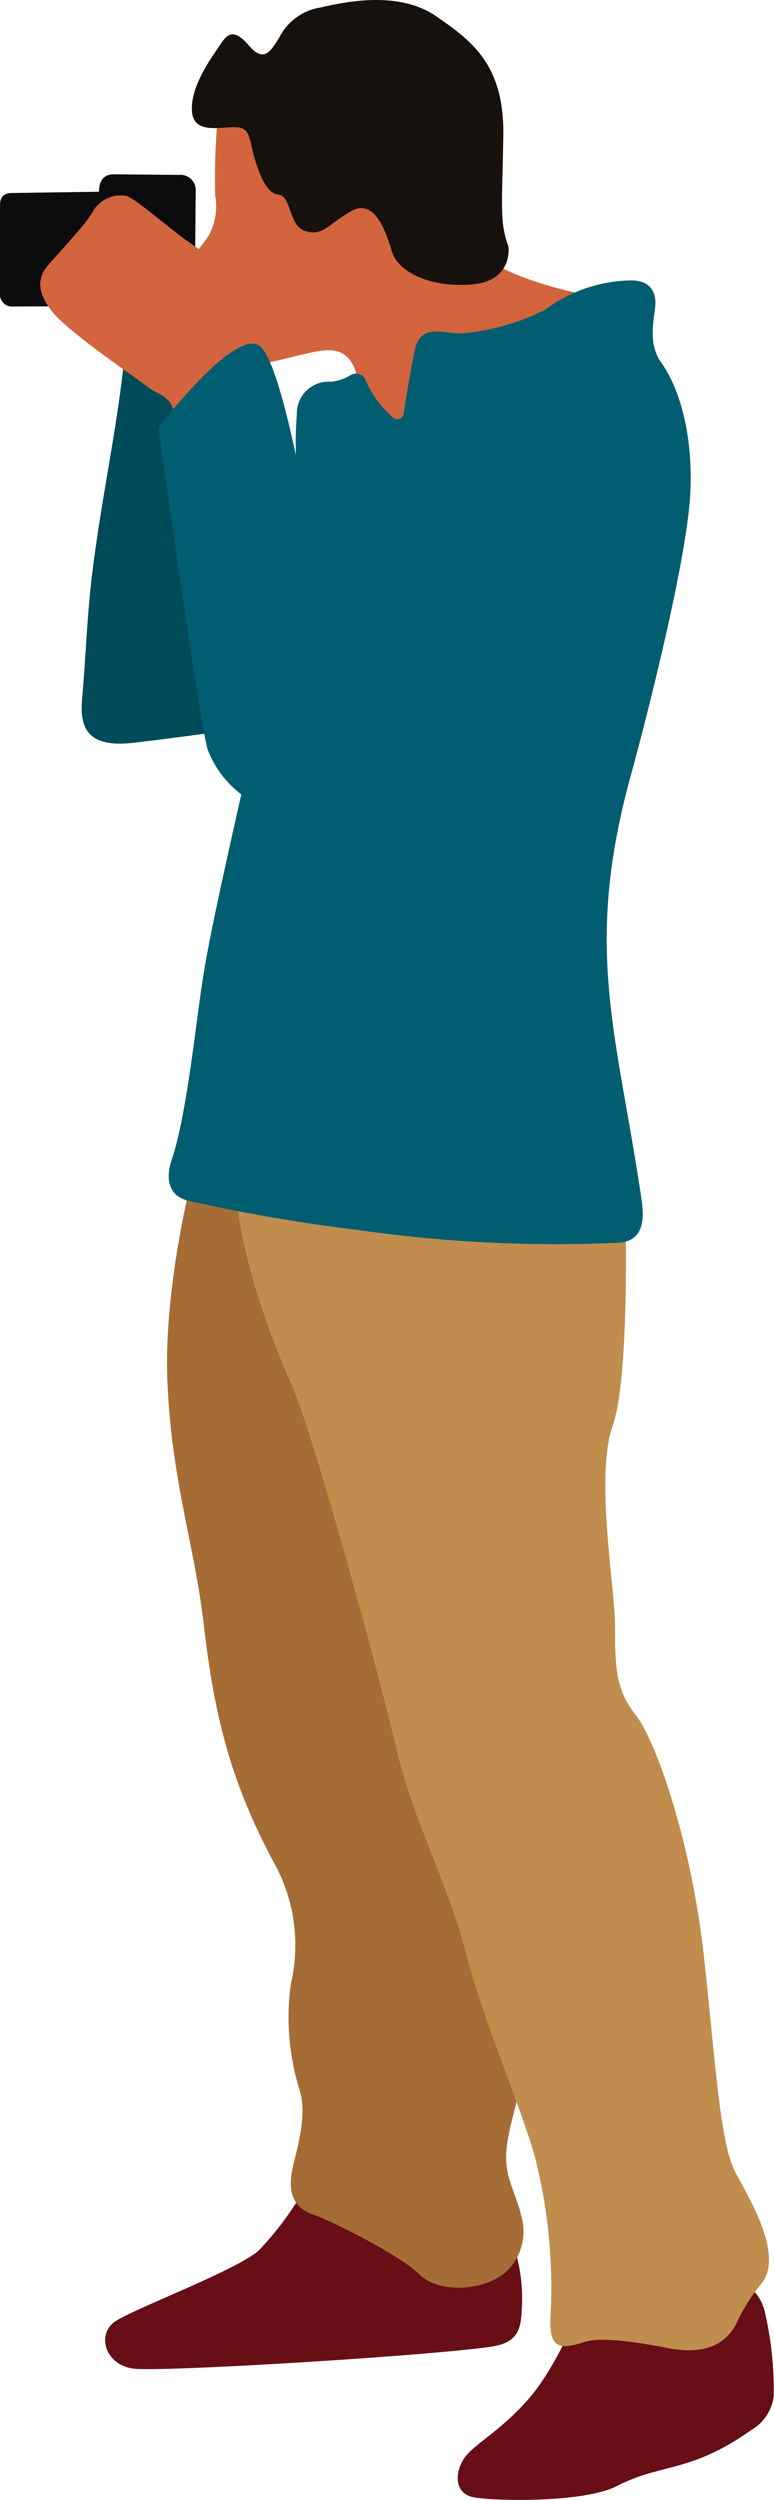
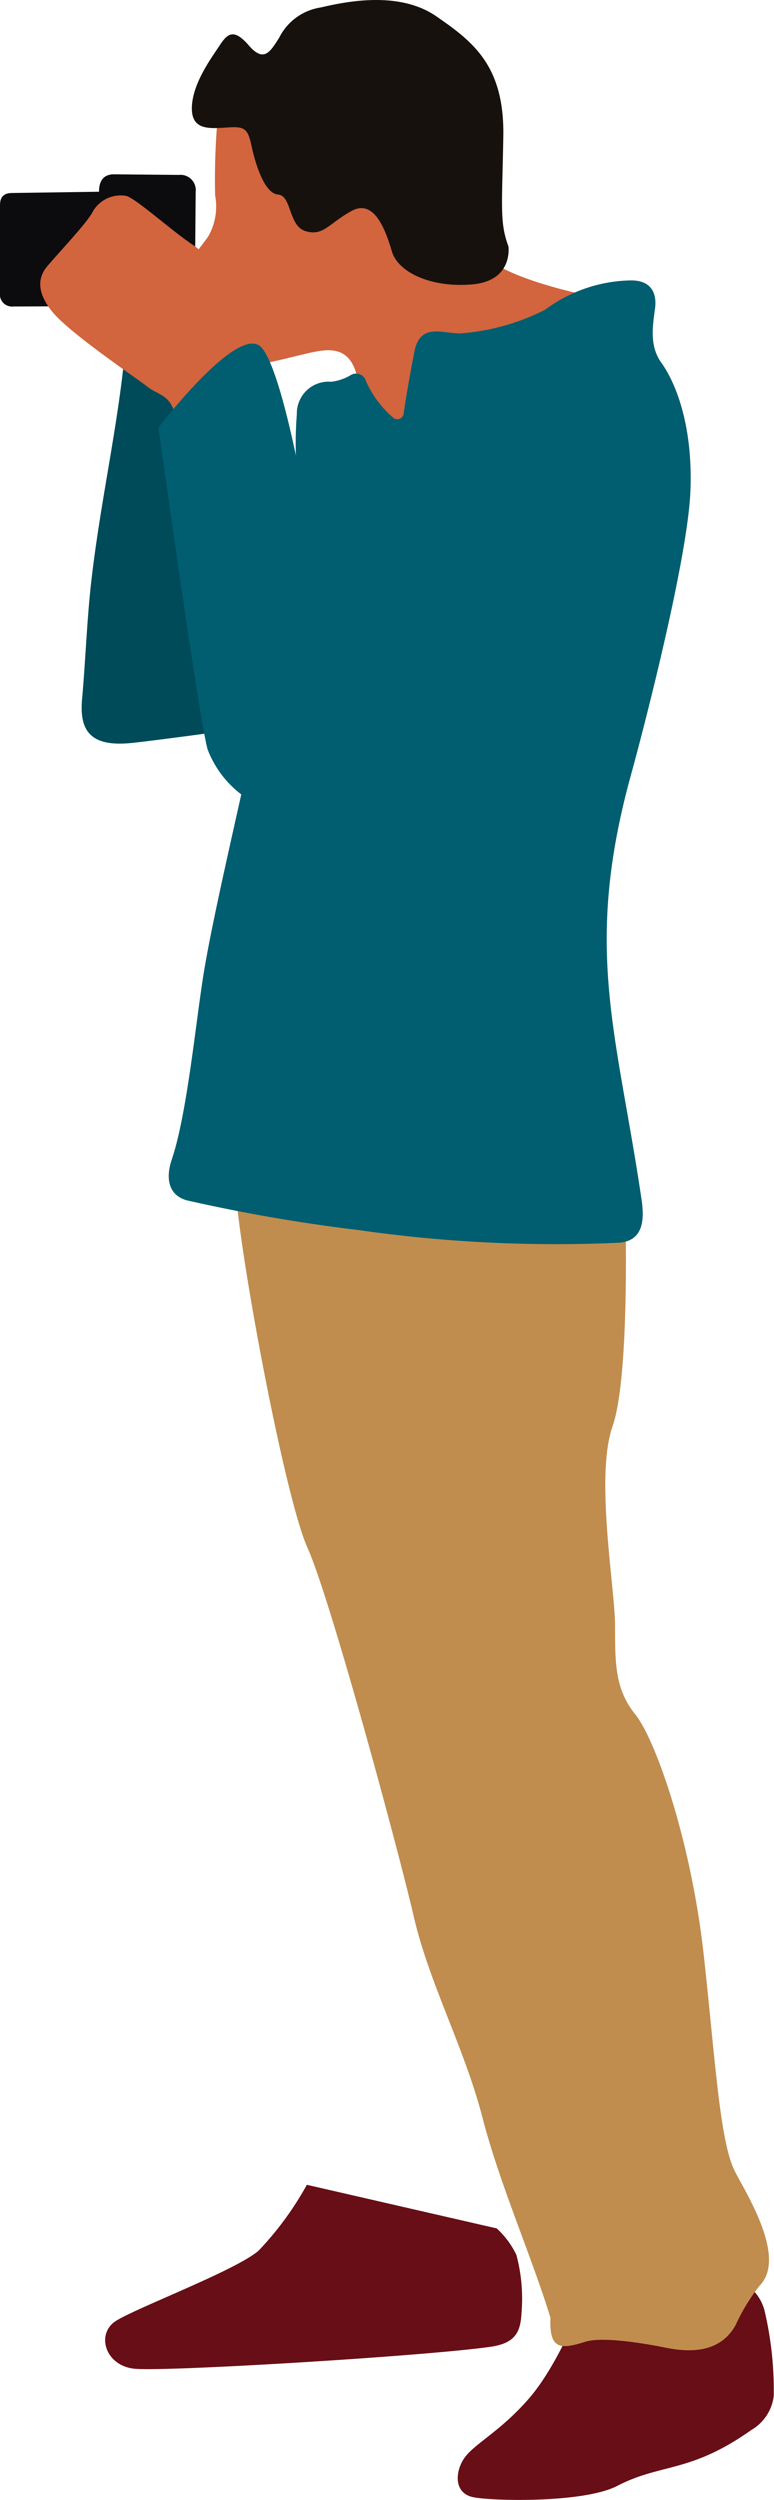
<svg xmlns="http://www.w3.org/2000/svg" width="62" height="200" viewBox="0 0 62 200">
  <defs>
    <clipPath id="clip-path">
      <rect id="長方形_200" data-name="長方形 200" width="62" height="200" fill="none" />
    </clipPath>
  </defs>
  <g id="グループ_277" data-name="グループ 277" clip-path="url(#clip-path)">
    <path id="パス_2620" data-name="パス 2620" d="M39.9,181.065a6.987,6.987,0,0,1,1.576,2.121,13.584,13.584,0,0,1,.411,4.637c-.081,1.547-.5,2.433-2.5,2.716-5.214.745-26.2,2.019-28.543,1.749-2.381-.269-3.1-2.925-1.315-3.9,1.9-1.119,9.6-4.037,11.306-5.553a25.415,25.415,0,0,0,3.856-5.259Z" transform="translate(-0.111 -2.782)" fill="#680e16" fill-rule="evenodd" />
-     <path id="パス_2621" data-name="パス 2621" d="M40.58,183.343c-1.73,1.375-5.2,1.687-6.839.054-1.625-1.548-7.114-4.294-8.378-4.71-1.97-.649-2.172-2.159-1.637-4.264.486-1.889,1.007-4.1.416-5.846a19.6,19.6,0,0,1-.68-8.325,13.616,13.616,0,0,0-1.139-9.383c-3.681-6.74-4.993-12.117-5.851-19.645-.756-6.251-2.51-11.17-2.877-18.992-.4-8.489,2.434-18.405,2.434-18.405l21.3,5.053,5.074,61.3s-.2,7.081-1.013,10.117-.809,4.14-.4,5.559c.251.875.7,1.83.926,2.851a4.424,4.424,0,0,1-1.33,4.637" transform="translate(-0.176 -1.47)" fill="#a56d35" fill-rule="evenodd" />
    <path id="パス_2622" data-name="パス 2622" d="M48.94,24.088S40.93,22.772,38.7,20.343s-6.083-5.767-9.433-6.172S23.79,9.115,21.153,8.2s-3.454.71-3.454.71a55.8,55.8,0,0,0-.265,6.84,4.831,4.831,0,0,1-.545,3.278c-.907,1.313-1.62,1.822-1.215,2.629s.907.7,1.215,1.212a7.288,7.288,0,0,1,1.117,3.138c.1,1.414-.294,3.741,2.434,3.338,2.564-.371,4.758-1.2,6.053-1.2,2.318,0,2.294,2.293,2.8,4.212,0,0,1.489,3.768,4.435,4.575S49.248,23.982,48.94,24.088" transform="translate(-0.202 -0.124)" fill="#d2643e" fill-rule="evenodd" />
    <path id="パス_2623" data-name="パス 2623" d="M19,58.767s-6.512.9-8.426,1.09c-3.355.332-4.116-1.095-3.918-3.469.289-3.169.386-6.409.753-9.577.847-7.275,2.442-13.5,2.871-20.615l6.488,6.471Z" transform="translate(-0.086 -0.41)" fill="#004b5a" fill-rule="evenodd" />
    <path id="パス_2624" data-name="パス 2624" d="M15.674,15.586a1.224,1.224,0,0,0-1.341-1.37l-5.2-.048c-.874,0-1.206.568-1.2,1.394l-6.971.1C.28,15.672,0,16,0,16.65v6.979a.971.971,0,0,0,1.066,1.114L15.6,24.687Z" transform="translate(0 -0.222)" fill="#0c0b0e" fill-rule="evenodd" />
    <path id="パス_2625" data-name="パス 2625" d="M40.93,19.713s.4,2.728-2.845,3.034-5.981-.912-6.49-2.629-1.414-4.244-3.241-3.236S26.113,18.906,24.7,18.5s-1.109-2.839-2.227-2.936-1.833-2.533-2.135-3.945-.6-1.51-2.024-1.414-2.845.2-2.739-1.723S17.2,4.545,17.8,3.631s1.109-1.414,2.329,0,1.724.5,2.434-.609A4.473,4.473,0,0,1,25.917.593c2.129-.5,6.293-1.315,9.229.709s5.471,3.945,5.373,9.61-.3,6.881.411,8.8" transform="translate(-0.202 0)" fill="#17110e" fill-rule="evenodd" />
    <path id="パス_2626" data-name="パス 2626" d="M57.048,184.979c-2.361.121-9.74,1.615-9.74,1.615s-1.919,5.264-4.458,8.2c-2.214,2.551-4.27,3.571-5.1,4.662-.777,1.009-1.023,2.88.635,3.23,1.416.3,8.82.506,11.559-.912,3.49-1.811,5.827-1,10.715-4.46a3.651,3.651,0,0,0,1.8-2.7,27.648,27.648,0,0,0-.753-6.937c-.669-2.21-2.712-2.8-4.661-2.691" transform="translate(-0.483 -2.898)" fill="#680e16" fill-rule="evenodd" />
-     <path id="パス_2627" data-name="パス 2627" d="M61.074,184.4a15.583,15.583,0,0,0-1.908,3.138c-1.176,2.11-3.428,2.227-5.524,1.809-1.884-.38-5.166-.918-6.532-.482-2.056.655-2.871.549-2.771-1.937a42.219,42.219,0,0,0-1.32-13.154c-1.522-4.952-4.048-10.616-5.465-16.08s-4.262-10.719-5.476-15.982-6.69-25.486-8.521-29.534S19.3,101.248,19.094,96.188l31.241,2.024s.4,13.348-1.018,17.4.2,12.947.2,15.983,0,5.062,1.625,7.081,4.464,10.118,5.476,19.218c.921,8.276,1.277,15,2.521,17.379,1.036,1.98,4.14,6.922,1.933,9.124" transform="translate(-0.248 -1.507)" fill="#c08d4e" fill-rule="evenodd" />
+     <path id="パス_2627" data-name="パス 2627" d="M61.074,184.4a15.583,15.583,0,0,0-1.908,3.138c-1.176,2.11-3.428,2.227-5.524,1.809-1.884-.38-5.166-.918-6.532-.482-2.056.655-2.871.549-2.771-1.937c-1.522-4.952-4.048-10.616-5.465-16.08s-4.262-10.719-5.476-15.982-6.69-25.486-8.521-29.534S19.3,101.248,19.094,96.188l31.241,2.024s.4,13.348-1.018,17.4.2,12.947.2,15.983,0,5.062,1.625,7.081,4.464,10.118,5.476,19.218c.921,8.276,1.277,15,2.521,17.379,1.036,1.98,4.14,6.922,1.933,9.124" transform="translate(-0.248 -1.507)" fill="#c08d4e" fill-rule="evenodd" />
    <path id="パス_2628" data-name="パス 2628" d="M52.646,25.066c-.221,1.537-.411,3.028.507,4.311,1.08,1.494,2.535,4.864,2.332,10.223s-3.649,18.714-4.766,22.759c-3.87,14.037-1.085,20.68.89,34.245.129,1.187.184,2.99-1.792,3.174a111.139,111.139,0,0,1-20.889-1.007A134.446,134.446,0,0,1,15.183,96.4c-1.5-.394-1.76-1.75-1.25-3.26C15.21,89.351,15.885,81.76,16.565,77.8c1.654-9.663,7.64-31.793,7.365-39.975a30.374,30.374,0,0,1,.025-4.326,2.546,2.546,0,0,1,2.756-2.6,3.864,3.864,0,0,0,1.533-.515.826.826,0,0,1,1.254.476,8.25,8.25,0,0,0,2.13,2.875.516.516,0,0,0,.89-.31c.176-1.321.6-3.622.82-4.746.411-2.558,2.2-1.646,3.706-1.646a17.974,17.974,0,0,0,6.806-1.9,11.821,11.821,0,0,1,6.833-2.342c1.7-.025,2.132,1.068,1.962,2.28" transform="translate(-0.178 -0.357)" fill="#005e70" fill-rule="evenodd" />
    <path id="パス_2629" data-name="パス 2629" d="M33.565,57.994s1.325-.4.612-2.221S27.786,50.1,26.972,49.2c-3.668-4.061-3.249-13.016-5.978-21.144-.817-2.427-3.652-6.985-5.479-8.2s-4.569-3.731-5.378-3.94A2.588,2.588,0,0,0,7.5,17.131c-.4.91-3.441,4.048-3.851,4.653s-.809,1.718.608,3.437,6.69,5.259,7.6,5.97,1.827.605,2.232,2.323,1.528,19.621,2.742,22.962,1.514,4.96,3.14,5.768,2.736.2,4.361-.4,7.611-3.033,9.23-3.846" transform="translate(-0.042 -0.249)" fill="#d2643e" fill-rule="evenodd" />
    <path id="パス_2630" data-name="パス 2630" d="M12.862,34.645s6.447-8.443,8.256-6.4S24.9,42.282,24.9,42.282l11.6,13.53-1.969,4.147L19.646,64.105A8.169,8.169,0,0,1,16.8,60.4c-.656-2.182-3.938-25.75-3.938-25.75" transform="translate(-0.167 -0.437)" fill="#005e70" fill-rule="evenodd" />
  </g>
</svg>